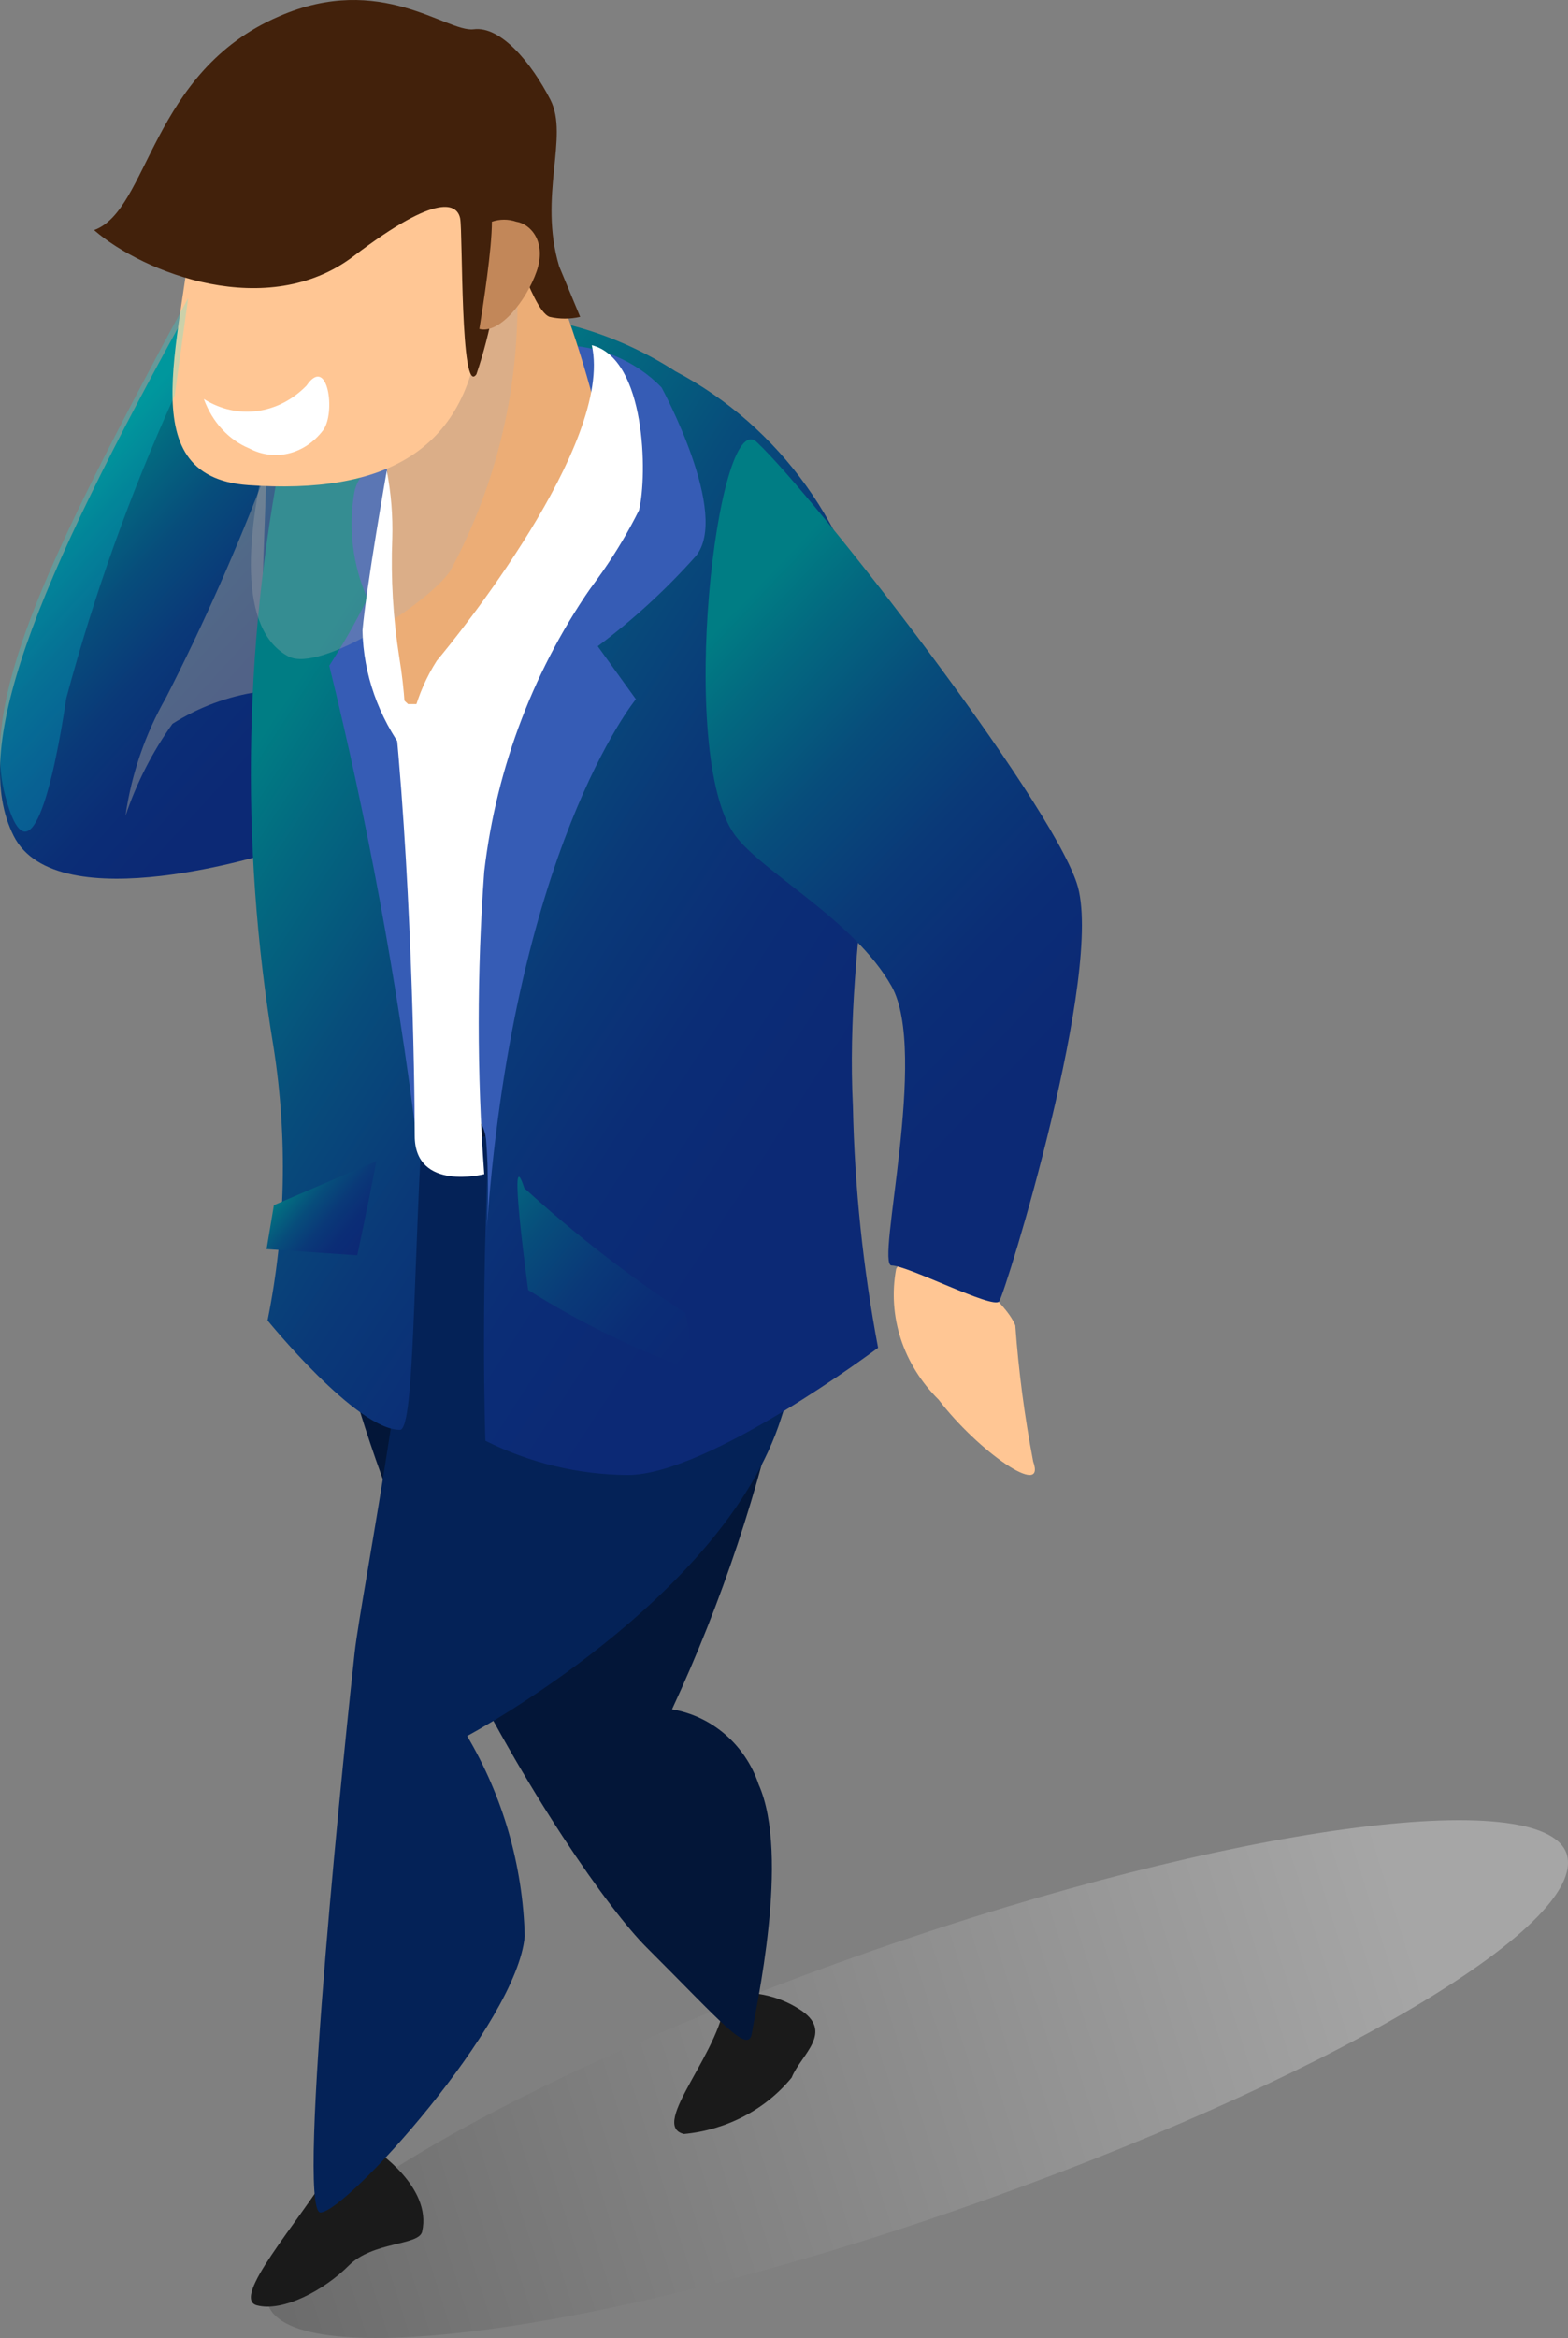
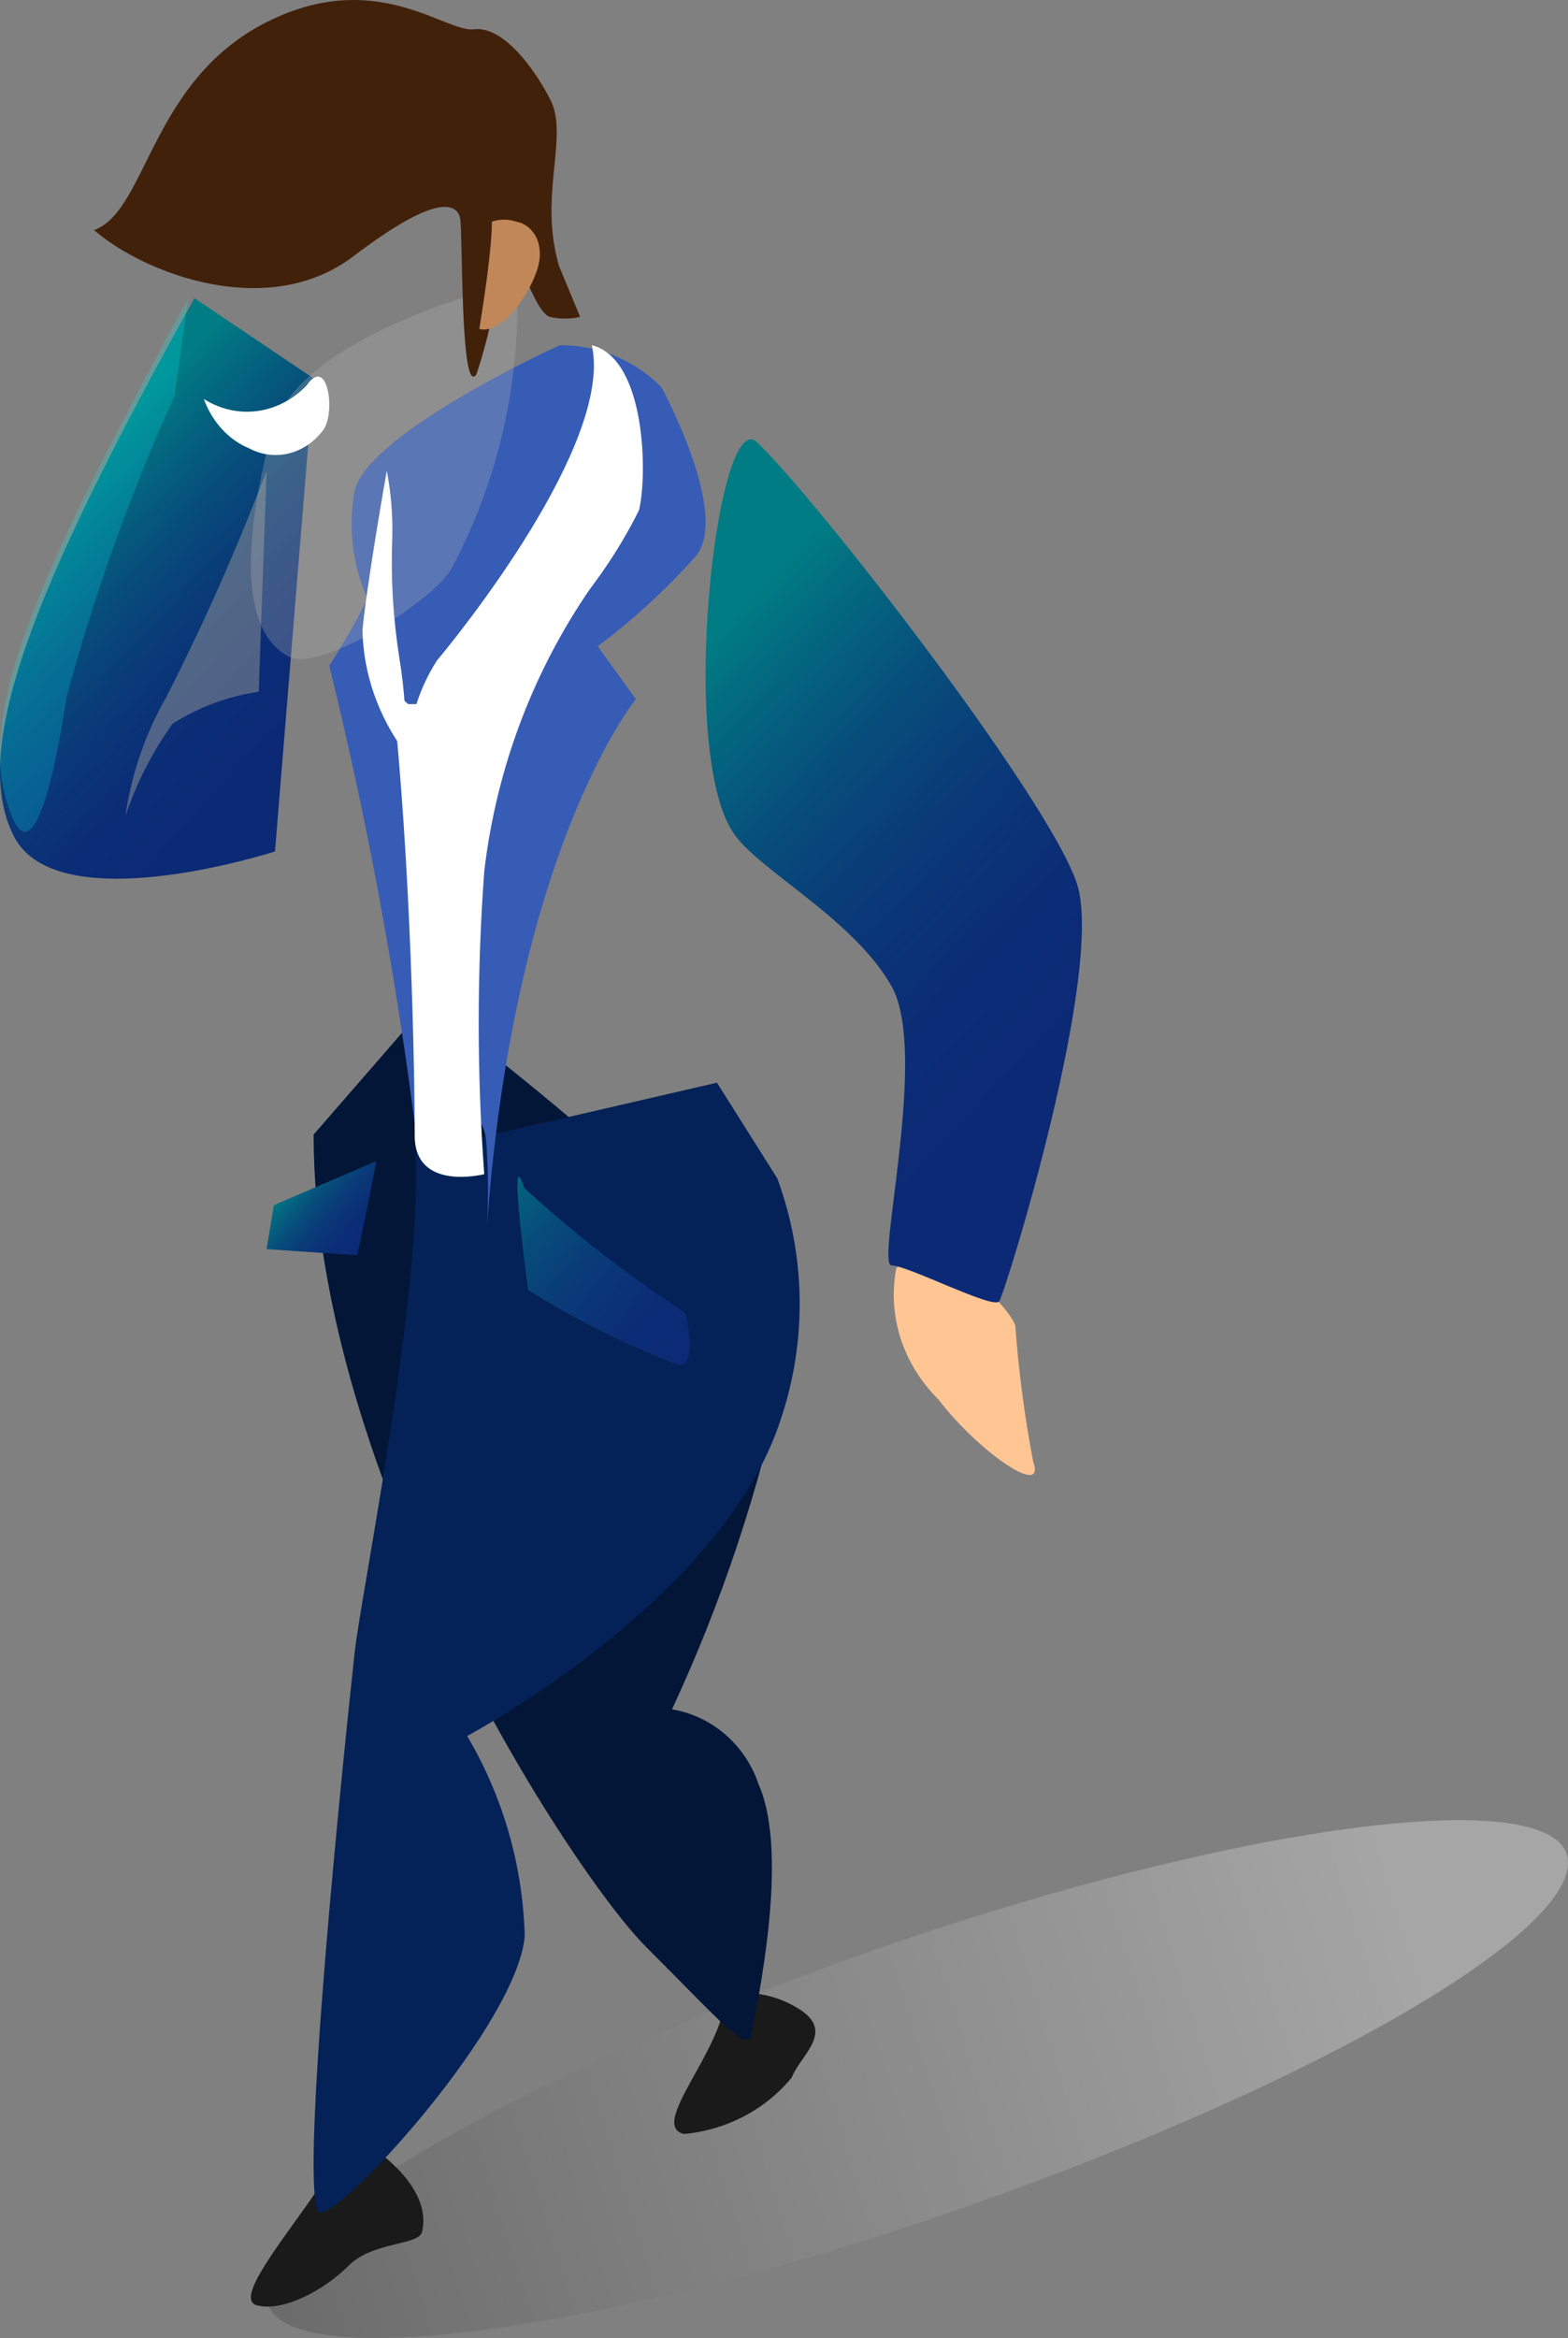
<svg xmlns="http://www.w3.org/2000/svg" width="100px" height="149px" viewBox="0 0 100 149" version="1.1">
  <rect x="0" y="0" width="100" height="149" fill="#808080" stroke="none" />
  <title>资源 1</title>
  <defs>
    <linearGradient x1="-32.484%" y1="61.374%" x2="89.196%" y2="44.472%" id="linearGradient-1">
      <stop stop-color="#000000" offset="0%" />
      <stop stop-color="#FFFFFF" offset="100%" />
    </linearGradient>
    <linearGradient x1="68.332%" y1="82.992%" x2="34.071%" y2="26.257%" id="linearGradient-2">
      <stop stop-color="#0C2975" offset="0%" />
      <stop stop-color="#0B2D76" offset="22%" />
      <stop stop-color="#0A3978" offset="44%" />
      <stop stop-color="#074D7B" offset="66%" />
      <stop stop-color="#036980" offset="87%" />
      <stop stop-color="#007D84" offset="100%" />
    </linearGradient>
    <linearGradient x1="74.172%" y1="80.625%" x2="22.471%" y2="20.261%" id="linearGradient-3">
      <stop stop-color="#0C2975" offset="0%" />
      <stop stop-color="#0B2D76" offset="22%" />
      <stop stop-color="#0A3978" offset="44%" />
      <stop stop-color="#074D7B" offset="66%" />
      <stop stop-color="#036980" offset="87%" />
      <stop stop-color="#007D84" offset="100%" />
    </linearGradient>
    <linearGradient x1="63.603%" y1="82.608%" x2="30.107%" y2="14.759%" id="linearGradient-4">
      <stop stop-color="#0C2975" offset="0%" />
      <stop stop-color="#0B2D76" offset="22%" />
      <stop stop-color="#0A3978" offset="44%" />
      <stop stop-color="#074D7B" offset="66%" />
      <stop stop-color="#036980" offset="87%" />
      <stop stop-color="#007D84" offset="100%" />
    </linearGradient>
    <linearGradient x1="89.693%" y1="103.817%" x2="-13.849%" y2="2.148%" id="linearGradient-5">
      <stop stop-color="#0C2975" offset="0%" />
      <stop stop-color="#0B2D76" offset="22%" />
      <stop stop-color="#0A3978" offset="44%" />
      <stop stop-color="#074D7B" offset="66%" />
      <stop stop-color="#036980" offset="87%" />
      <stop stop-color="#007D84" offset="100%" />
    </linearGradient>
    <linearGradient x1="94.667%" y1="79.227%" x2="16.667%" y2="23.991%" id="linearGradient-6">
      <stop stop-color="#0C2975" offset="0%" />
      <stop stop-color="#0B2D76" offset="22%" />
      <stop stop-color="#0A3978" offset="44%" />
      <stop stop-color="#074D7B" offset="66%" />
      <stop stop-color="#036980" offset="87%" />
      <stop stop-color="#007D84" offset="100%" />
    </linearGradient>
  </defs>
  <g id="页面-1" stroke="none" stroke-width="1" fill="none" fill-rule="evenodd">
    <g id="首页" transform="translate(-563, -1015)" fill-rule="nonzero">
      <g id="资源-1" transform="translate(563, 1015)">
        <path d="M99.903,118.109 C98.305,113.744 78.532,116.32 55.651,124.309 C32.769,132.298 15.543,142.514 17.097,146.88 C18.652,151.245 38.468,148.713 61.349,140.724 C84.231,132.735 101.457,122.693 99.903,118.109 Z" id="路径" fill="url(#linearGradient-1)" opacity="0.3" style="mix-blend-mode: multiply;" />
        <path d="M46.264,127.096 C46.264,130.524 41.29,135.457 43.623,136 C46.334,135.745 48.816,134.446 50.49,132.405 C51.062,130.942 53.308,129.479 50.93,128.015 C49.558,127.148 47.886,126.819 46.264,127.096 L46.264,127.096 Z" id="路径" fill="#1A1A1A" />
        <path d="M21.06,138.306 C18.984,141.693 14.709,146.467 16.378,146.916 C18.047,147.365 20.694,145.937 22.241,144.386 C23.788,142.835 26.719,143.121 26.922,142.223 C27.574,139.367 23.91,137 23.91,137 L21.06,138.306 Z" id="路径" fill="#1A1A1A" />
        <path d="M20,72.308 C20,94.058 36.442,119.332 41.243,124.117 C46.044,128.902 47.744,130.99 47.956,129.554 C48.168,128.119 50.42,118.288 48.381,113.72 C47.54,111.206 45.418,109.368 42.858,108.935 C46.04,102.094 48.435,94.897 49.995,87.49 C50.378,81.052 27.223,64 27.223,64 L20,72.308 Z" id="路径" fill="#031638" />
        <path d="M26.504,73.437 C26.931,82.443 23.044,101.454 22.617,105.326 C22.19,109.198 18.815,141 20.438,141 C22.061,141 32.996,128.949 33.466,123.381 C33.341,118.88 32.076,114.489 29.792,110.634 C29.792,110.634 46.151,101.933 49.824,90.361 C51.476,85.394 51.385,79.997 49.568,75.091 L45.724,69 L26.504,73.437 Z" id="路径" fill="#042257" />
        <path d="M12.399,19 C1.947,37.78 -1.897,47.755 0.867,53.264 C3.631,58.772 17.538,54.261 17.538,54.261 L20,24.118 L12.399,19 Z" id="路径" fill="url(#linearGradient-2)" />
        <path d="M17,30 C15.127,34.941 12.985,39.771 10.583,44.468 C9.257,46.786 8.38,49.343 8,52 C8.706,49.9 9.718,47.921 11,46.128 C12.675,45.064 14.548,44.369 16.5,44.085 L17,30 Z" id="路径" fill="#999999" opacity="0.5" style="mix-blend-mode: multiply;" />
-         <path d="M30.239,23.401 C32.434,24.564 34.741,25.484 37.123,26.147 L35.18,40.833 L34.378,45.627 L34.378,51.771 C32.408,57.284 31.393,63.11 31.379,68.985 C30.577,81.798 30.957,91.821 30.957,91.821 C33.788,93.236 36.891,93.981 40.037,94 C45.189,94 56,85.894 56,85.894 C55.041,80.823 54.504,75.676 54.395,70.511 C53.846,59.398 56.802,49.68 55.747,41.356 C54.441,33.737 49.752,27.188 43.077,23.663 C39.282,21.213 34.884,19.942 30.408,20.002 L18.288,27.28 C15.554,40.248 15.267,53.639 17.443,66.719 C18.35,72.505 18.221,78.413 17.063,84.151 C17.063,84.151 22.722,91.124 25.509,91.124 C26.354,91.124 26.354,82.713 26.818,73.692 C27.578,58.134 30.239,23.401 30.239,23.401 Z" id="路径" fill="url(#linearGradient-3)" />
        <path d="M35.688,22 C38.149,21.985 40.505,22.96 42.191,24.692 C42.191,24.692 46.615,32.81 44.359,35.46 C42.484,37.565 40.394,39.483 38.121,41.185 L40.554,44.561 C40.554,44.561 32.635,54.175 30.998,79 C31.164,76.867 31.164,74.724 30.998,72.591 C30.423,68.831 26.574,73.403 26.574,72.591 C25.307,62.442 23.446,52.37 21,42.424 C21.89,41.043 22.702,39.617 23.433,38.152 C22.495,36.024 22.203,33.682 22.593,31.4 C23.212,27.683 35.688,22 35.688,22 Z" id="路径" fill="#365CB5" />
-         <path d="M30.534,8 C34.643,14.956 37.51,22.617 39,30.62 C35.801,36.804 31.178,42.078 25.54,45.977 C22.831,46.546 24.735,36.221 24.989,33.42 C24.678,28.909 24.013,24.432 23,20.032 L30.534,8 Z" id="路径" fill="#ECAD76" />
        <path d="M32.973,18 C33.22,24.408 31.749,30.763 28.716,36.382 C27.354,38.42 20.458,42.886 18.414,41.845 C15.179,40.154 15.604,34.041 17.307,27.581 C19.01,21.122 32.973,18 32.973,18 Z" id="路径" fill="#B3B3B3" opacity="0.3" style="mix-blend-mode: multiply;" />
-         <path d="M30.662,20.251 C30.055,28.854 24.421,31.521 15.839,30.919 C8.038,30.36 11.896,21.155 12.372,12.81 C12.277,9.671 13.604,6.655 15.987,4.59 C18.37,2.525 21.56,1.627 24.681,2.143 C35.602,3.949 31.225,11.864 30.662,20.251 Z" id="路径" fill="#FFC694" />
        <path d="M37.744,22 C39.137,28.281 29.069,40.669 27.856,42.108 C26.54,44.173 25.898,46.575 26.013,49 L35.586,39.927 C37.67,37.711 39.41,35.213 40.755,32.512 C41.294,30.288 41.204,22.872 37.744,22 Z" id="路径" fill="#FFFFFF" />
        <path d="M24.667,30 C24.667,30 23.367,37.338 23.117,40.187 C23.178,42.961 24.13,45.666 25.867,48 C25.933,45.965 25.799,43.929 25.467,41.914 C25.069,39.397 24.918,36.855 25.017,34.317 C25.059,32.871 24.942,31.426 24.667,30 Z" id="路径" fill="#FFFFFF" />
        <path d="M25,43.91 C26.236,55.105 26.449,68.794 26.449,72.38 C26.449,75.966 30.882,74.829 30.882,74.829 C30.413,68.409 30.413,61.962 30.882,55.543 C31.665,48.838 34.116,42.452 38,37 L28.154,44.872 L26.023,44.872 L25,43.91 Z" id="路径" fill="#FFFFFF" />
        <path d="M57.152,80.866 C56.593,83.877 57.593,86.954 59.859,89.198 C62.376,92.495 66.746,95.533 65.891,93.146 C65.341,90.274 64.96,87.377 64.751,84.468 C64.086,82.819 61.094,80.953 60.429,78.653 C59.764,76.353 57.152,80.866 57.152,80.866 Z" id="路径" fill="#FFC694" />
        <path d="M48.259,28.17 C45.739,25.838 43.133,48.125 46.869,53.221 C48.606,55.596 54.47,58.62 56.859,62.853 C59.248,67.085 55.816,80.647 56.859,80.647 C57.901,80.647 63.33,83.454 63.721,82.936 C64.112,82.418 70.497,61.773 68.673,56.288 C66.849,50.802 51.95,31.626 48.259,28.17 Z" id="路径" fill="url(#linearGradient-4)" />
        <path d="M33.438,75.716 C32.325,72.301 33.685,82.211 33.685,82.211 C36.722,84.12 39.937,85.724 43.284,87 C44.603,87 43.696,83.669 43.696,83.669 C40.072,81.3 36.641,78.64 33.438,75.716 L33.438,75.716 Z" id="路径" fill="url(#linearGradient-5)" />
        <path d="M24,74 C23.533,76.496 22.787,80 22.787,80 L17,79.606 L17.467,76.803 L24,74 Z" id="路径" fill="url(#linearGradient-6)" />
        <path d="M35.66,16.972 C34.319,12.488 36.308,8.7 35.098,6.35 C33.887,3.999 31.941,1.648 30.212,1.866 C28.483,2.083 24.289,-1.791 17.803,1.038 C9.589,4.565 9.502,13.402 6,14.664 C9.156,17.407 17.068,20.498 22.559,16.319 C28.05,12.14 29.174,13.054 29.347,13.924 C29.52,14.795 29.347,25.374 30.385,23.85 C31.305,21.125 31.829,18.281 31.941,15.405 C32.374,13.533 33.801,19.758 35.054,20.193 C35.695,20.342 36.36,20.342 37,20.193 L35.66,16.972 Z" id="路径" fill="#42210B" />
        <path d="M32.921,14.128 C32.419,13.957 31.873,13.957 31.371,14.128 C31.371,15.886 30.821,19.401 30.571,20.964 C31.871,21.306 33.571,19.157 34.221,17.302 C34.871,15.447 33.871,14.275 32.921,14.128 Z" id="路径" fill="#C28759" />
        <path d="M10.368,22.016 C2.981,35.844 -1.228,44.718 0.318,50.663 C1.864,56.608 3.41,49.974 4.226,44.503 C6,37.89 8.313,31.436 11.141,25.203 L12,19 L10.368,22.016 Z" id="路径" fill="#00FFFF" opacity="0.2" style="mix-blend-mode: screen;" />
        <path d="M13,25.428 C15.117,26.766 17.747,26.424 19.545,24.578 C20.907,22.578 21.434,26.328 20.6,27.428 C19.433,28.961 17.516,29.43 15.899,28.578 C14.587,28.039 13.534,26.895 13,25.428 Z" id="路径" fill="#FFFFFF" style="mix-blend-mode: screen;" />
      </g>
    </g>
  </g>
</svg>